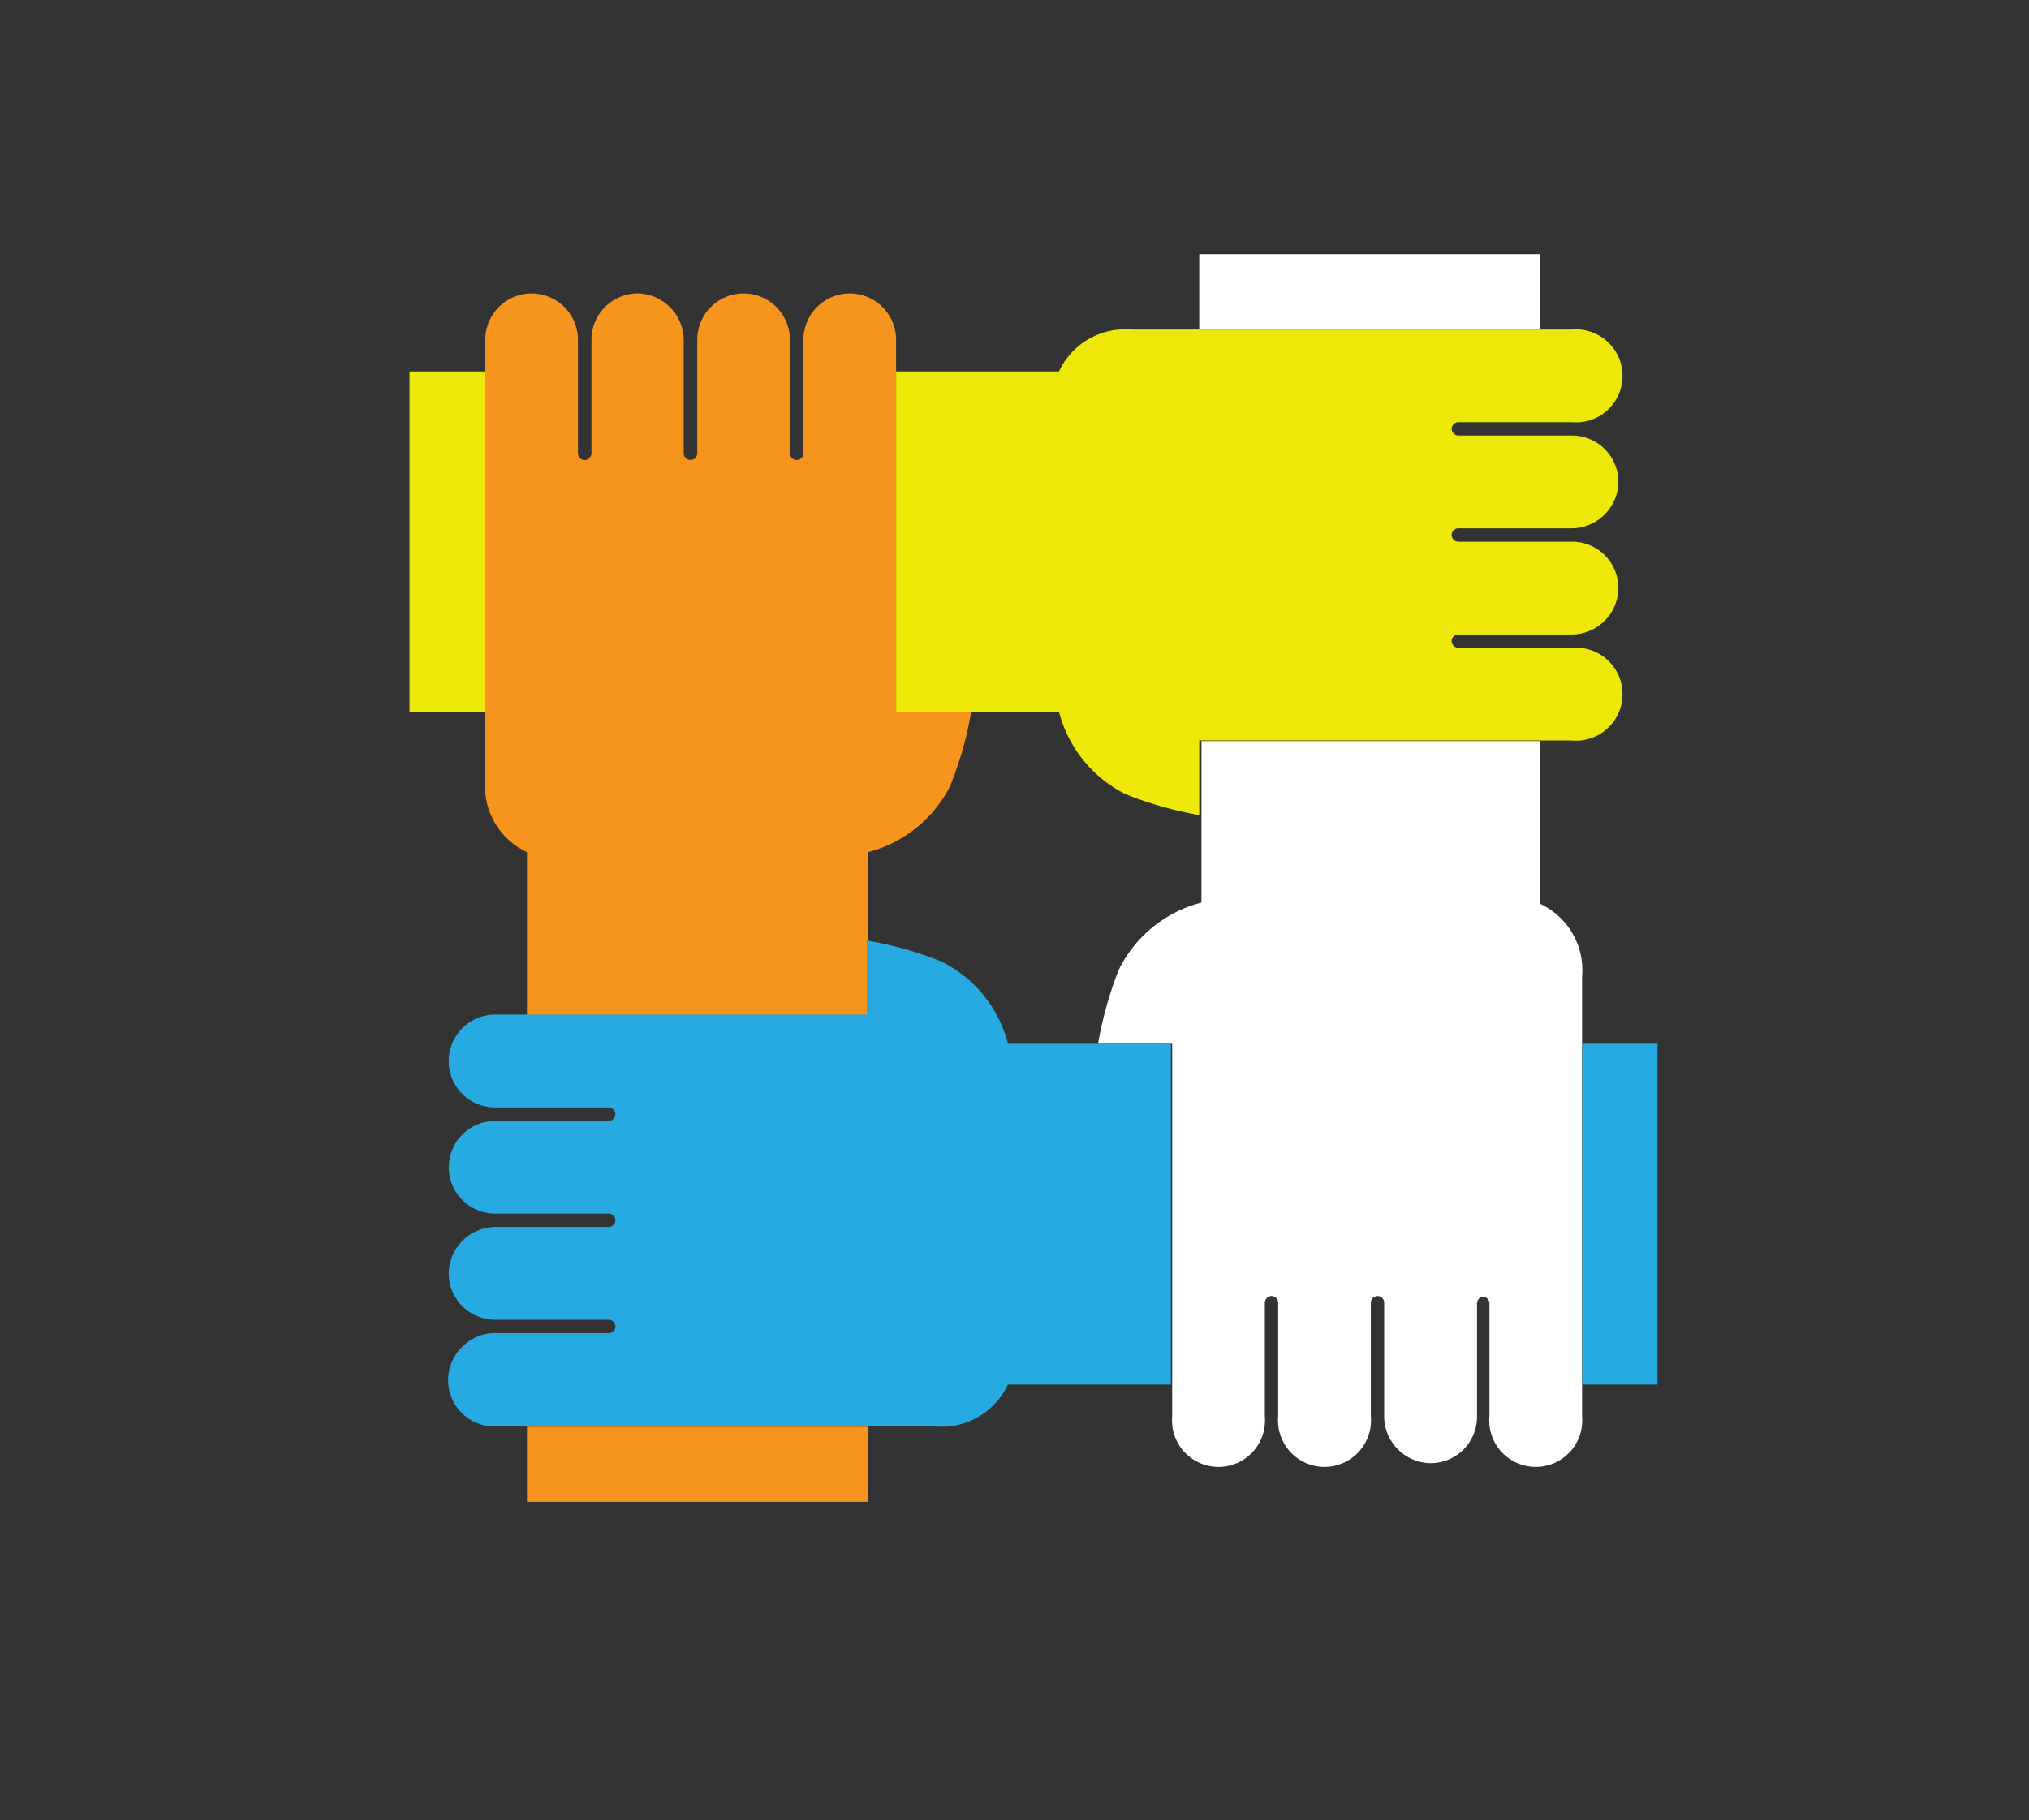
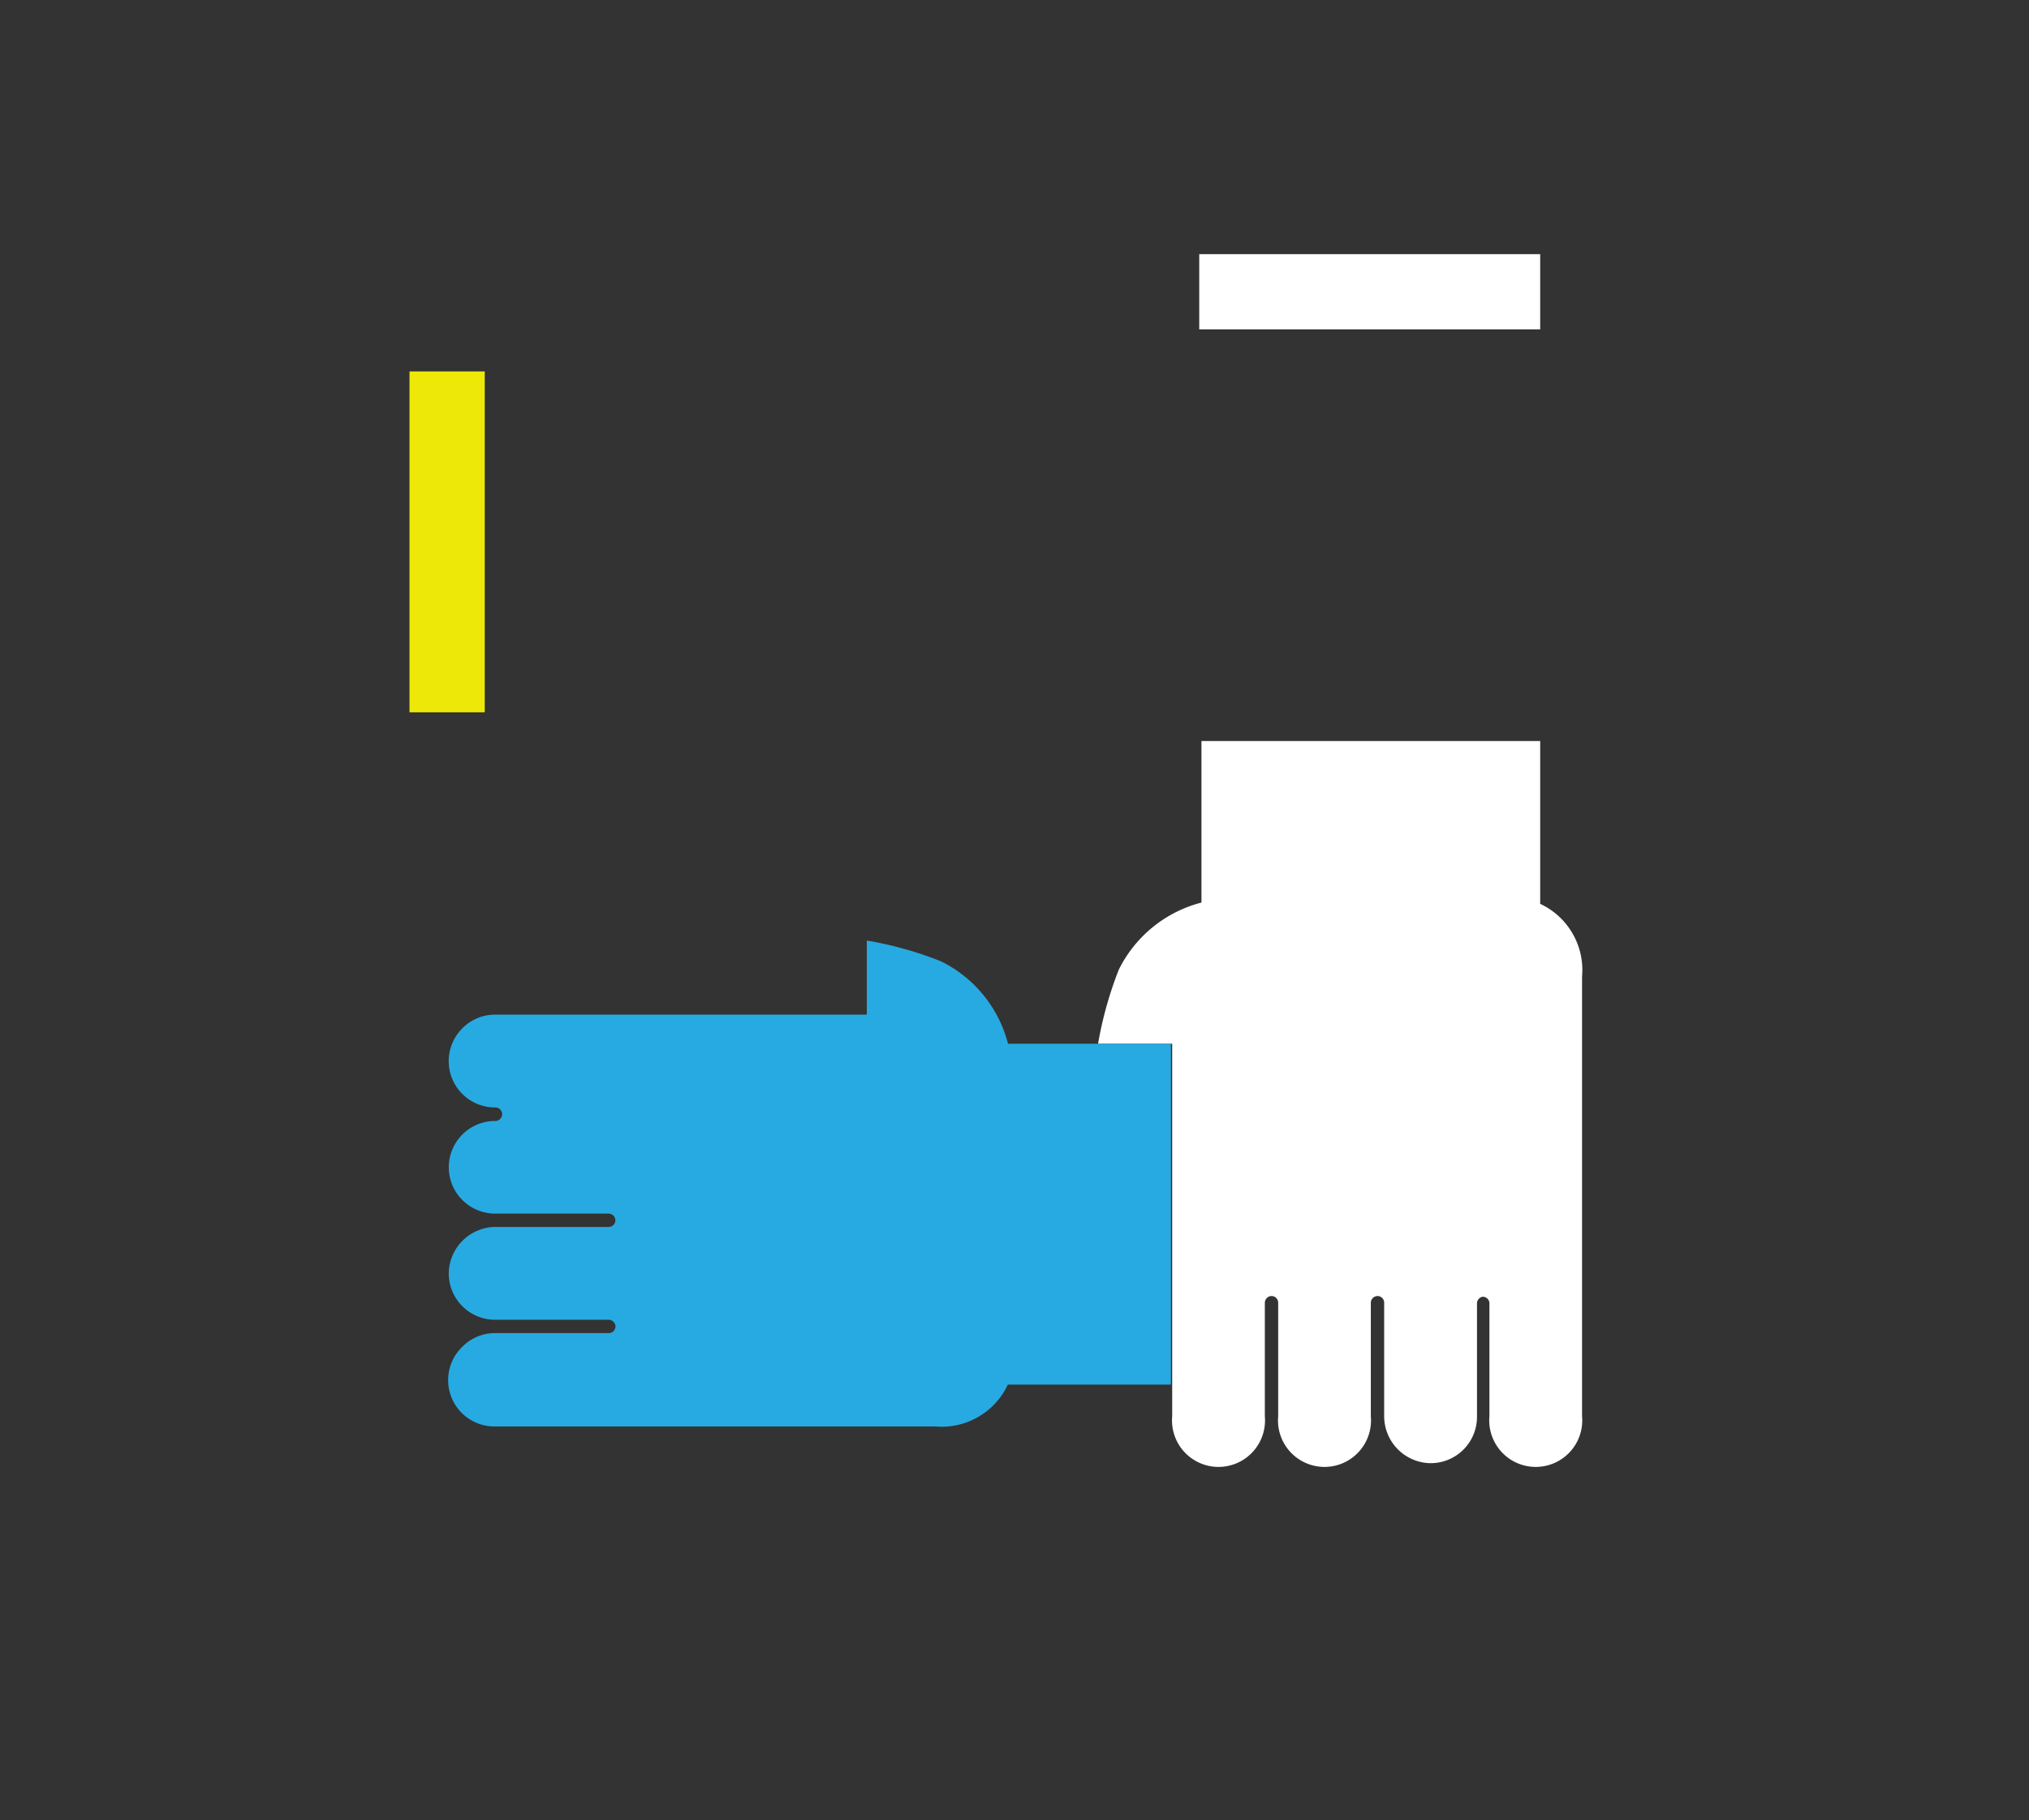
<svg xmlns="http://www.w3.org/2000/svg" id="Layer_1" data-name="Layer 1" viewBox="0 0 109.5 98.25">
  <rect x="0" y="0" width="109.5" height="98.25" fill="#333333" stroke="none" />
  <defs>
    <style>.cls-1{fill:#f7941d;}.cls-2{fill:#eee809;}.cls-3{fill:#fff;}.cls-4{fill:#27aae1;}</style>
  </defs>
  <title>LH-WebsiteIcon</title>
-   <polyline class="cls-1" points="28.44 81.07 28.44 77.01 46.83 77.01 46.83 81.07" />
-   <path class="cls-1" d="M52.41,38.45h0a19.66,19.66,0,0,1-1.12,3.95A6.88,6.88,0,0,1,46.83,46v8.79H28.44V46h0a3.93,3.93,0,0,1-2.25-3.92V18.34a2.5,2.5,0,1,1,5,0v6.13a.37.37,0,0,0,.43.36.38.38,0,0,0,.3-.38V18.34a2.5,2.5,0,0,1,2.59-2.5A2.54,2.54,0,0,1,36.9,18.4v6.07a.36.36,0,0,0,.38.36.37.37,0,0,0,.35-.38V18.34a2.5,2.5,0,1,1,5,0v6.13a.36.36,0,0,0,.38.36.37.37,0,0,0,.35-.38V18.34a2.5,2.5,0,1,1,5,0V38.45Z" />
  <polyline class="cls-2" points="22.1 20.05 26.16 20.05 26.16 38.45 22.1 38.45" />
-   <path class="cls-2" d="M48.36,20.05h8.79s0,0,0,0a3.94,3.94,0,0,1,3.93-2.26H84.83a2.51,2.51,0,1,1,0,5H78.7a.36.36,0,0,0-.35.42.37.37,0,0,0,.37.3h6.11a2.51,2.51,0,0,1,2.51,2.6,2.55,2.55,0,0,1-2.57,2.41H78.7a.36.36,0,0,0-.36.38.37.37,0,0,0,.38.34h6.11a2.5,2.5,0,0,1,2.51,2.5,2.53,2.53,0,0,1-2.51,2.51H78.7a.36.36,0,0,0-.36.38.38.38,0,0,0,.38.34h6.11a2.51,2.51,0,1,1,0,5H64.72V44h0a20.35,20.35,0,0,1-3.95-1.12,6.9,6.9,0,0,1-3.62-4.46H48.36" />
  <polyline class="cls-3" points="83.12 13.72 83.12 17.78 64.72 17.78 64.72 13.72" />
  <path class="cls-3" d="M83.12,40v8.79h0a3.94,3.94,0,0,1,2.26,3.92V76.45a2.51,2.51,0,1,1-5,0V70.32A.36.36,0,0,0,80,70a.37.37,0,0,0-.29.37v6.11a2.5,2.5,0,0,1-2.6,2.5,2.54,2.54,0,0,1-2.41-2.56V70.32a.36.36,0,0,0-.38-.36.37.37,0,0,0-.34.38v6.11a2.51,2.51,0,1,1-5,0V70.32a.36.36,0,0,0-.38-.36.37.37,0,0,0-.34.38v6.11a2.51,2.51,0,1,1-5,0V56.34h-4a20.35,20.35,0,0,1,1.12-4,6.9,6.9,0,0,1,4.46-3.62V40" />
-   <polyline class="cls-4" points="89.45 74.74 85.39 74.74 85.39 56.34 89.45 56.34" />
-   <path class="cls-4" d="M63.19,56.34H54.4a6.87,6.87,0,0,0-3.62-4.45,19.66,19.66,0,0,0-4-1.12h0v4H26.72a2.47,2.47,0,0,0-1.77.74,2.5,2.5,0,0,0,1.77,4.27h6.11a.37.37,0,0,1,.38.34.37.37,0,0,1-.36.39H26.72a2.5,2.5,0,0,0,0,5h6.11a.37.37,0,0,1,.38.34.36.36,0,0,1-.36.38H26.78a2.54,2.54,0,0,0-2.56,2.42,2.5,2.5,0,0,0,2.5,2.59h6.11a.38.38,0,0,1,.38.3.36.36,0,0,1-.36.42H26.72a2.47,2.47,0,0,0-1.77.74A2.5,2.5,0,0,0,26.72,77H50.47a3.94,3.94,0,0,0,3.92-2.26h8.8" />
+   <path class="cls-4" d="M63.19,56.34H54.4a6.87,6.87,0,0,0-3.62-4.45,19.66,19.66,0,0,0-4-1.12h0v4H26.72a2.47,2.47,0,0,0-1.77.74,2.5,2.5,0,0,0,1.77,4.27a.37.37,0,0,1,.38.34.37.37,0,0,1-.36.39H26.72a2.5,2.5,0,0,0,0,5h6.11a.37.37,0,0,1,.38.34.36.36,0,0,1-.36.38H26.78a2.54,2.54,0,0,0-2.56,2.42,2.5,2.5,0,0,0,2.5,2.59h6.11a.38.38,0,0,1,.38.3.36.36,0,0,1-.36.42H26.72a2.47,2.47,0,0,0-1.77.74A2.5,2.5,0,0,0,26.72,77H50.47a3.94,3.94,0,0,0,3.92-2.26h8.8" />
</svg>